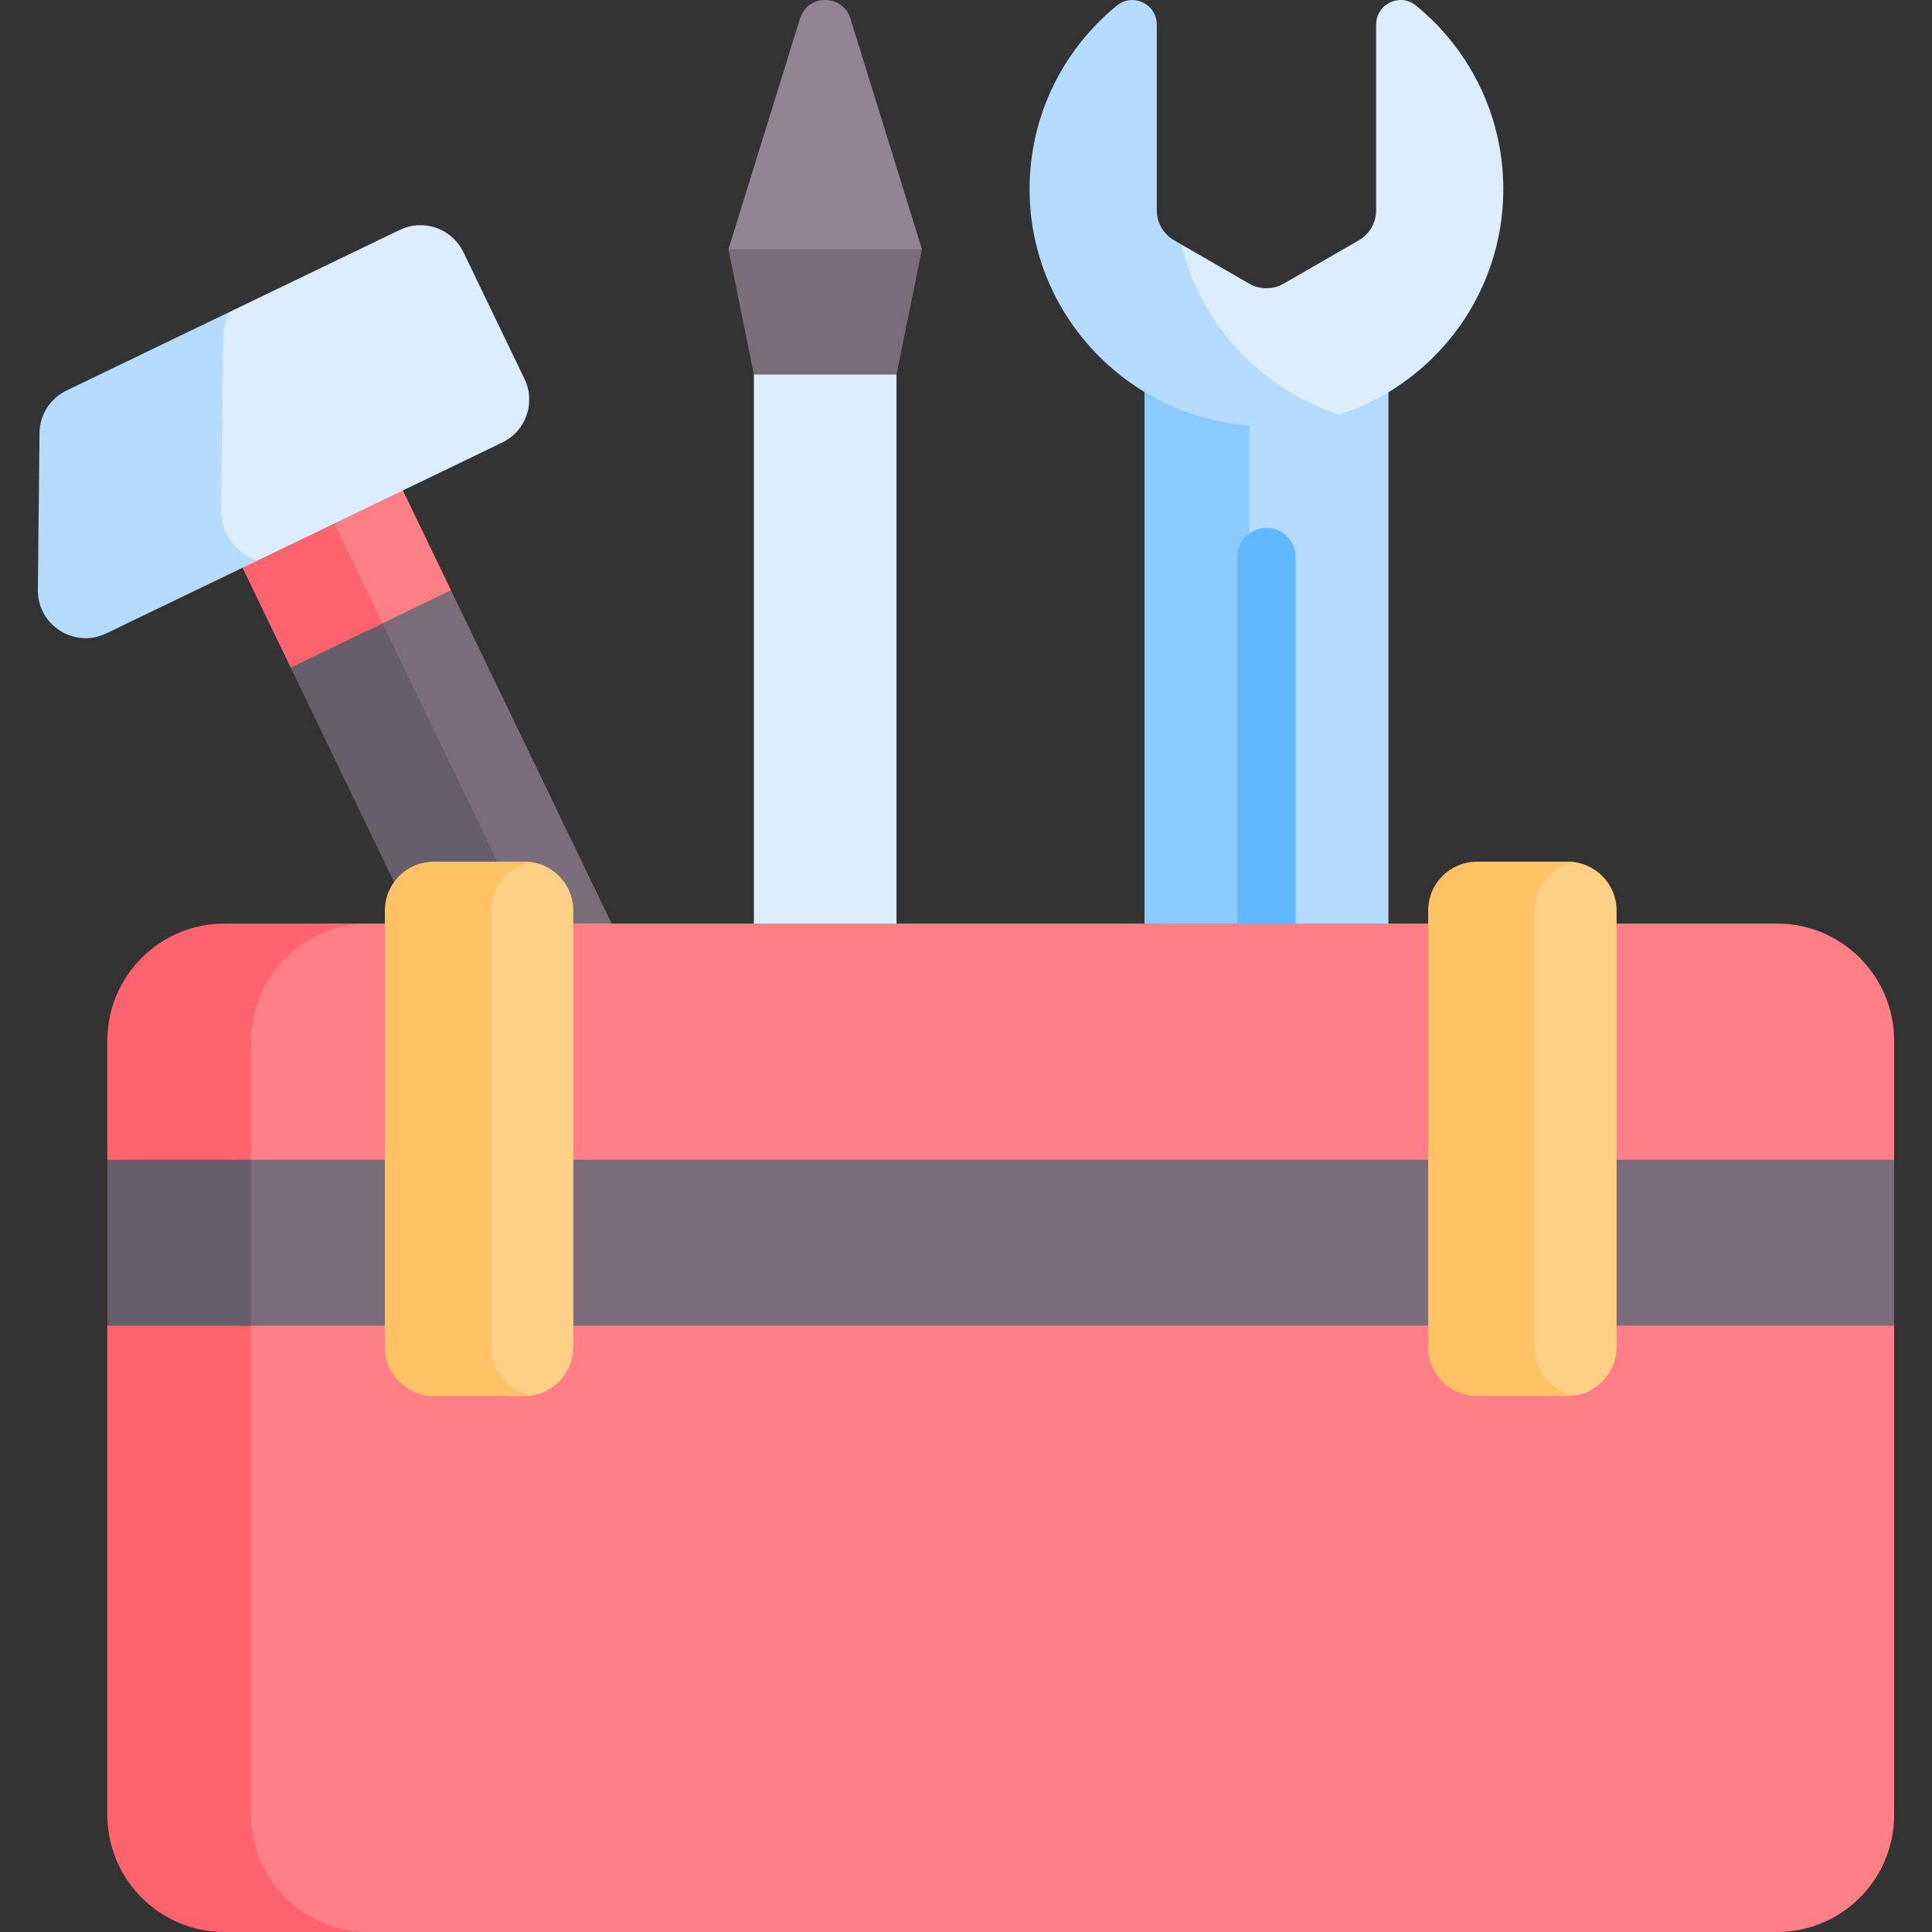
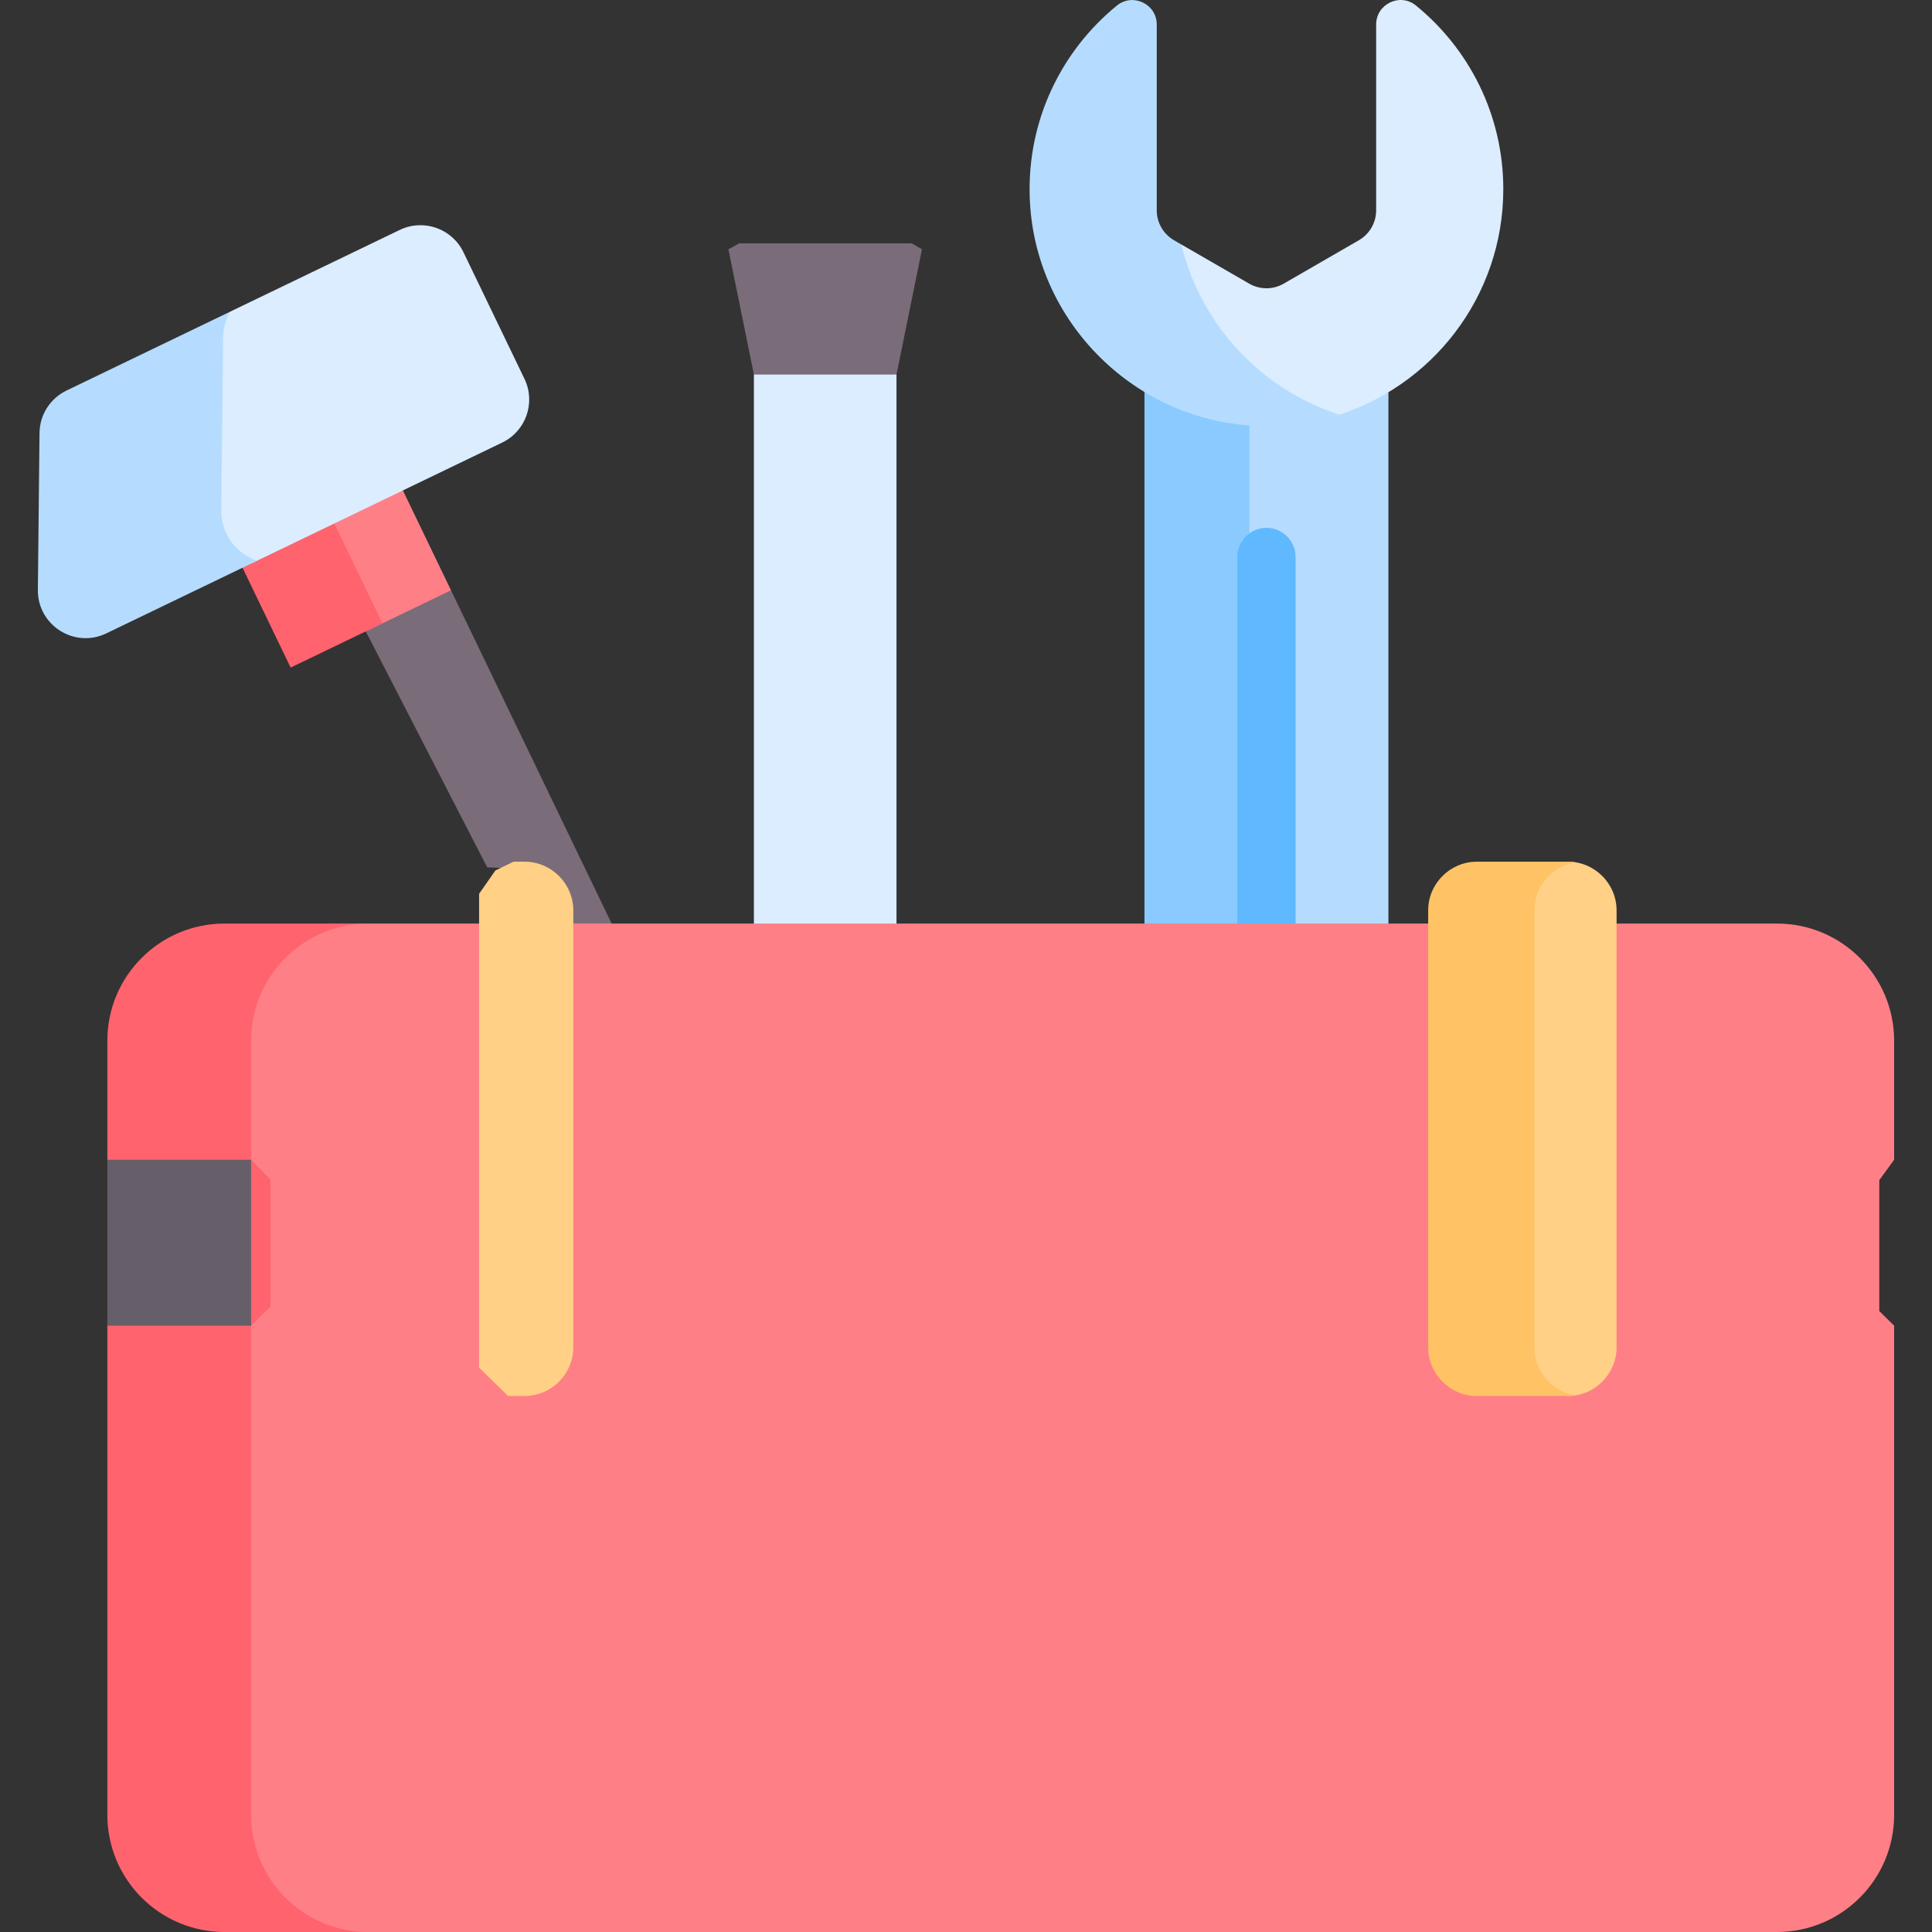
<svg xmlns="http://www.w3.org/2000/svg" id="Capa_1" height="512" viewBox="0 0 512 512" width="512">
  <rect x="0" y="0" width="512" height="512" fill="#333333" stroke="none" />
  <g>
    <path d="m241.601 64.485h-45.7l-2.861 1.58 6.752 33.197 1.804 1.622h34.682l1.304-1.622 6.751-33.197z" fill="#7b6c79" />
    <path d="m119.522 156.433-6.341-.434-18.332 7.275 34.259 66.577 9.218.364 13.603 16.525h9.061l1.099-1.988z" fill="#7b6c79" />
-     <path d="m99.539 161.413-19.418 7.707-3.095 7.794 27.402 56.856 2.563.78 8.499-5.237 17.1.675z" fill="#665e68" />
    <path d="m363.763 101.399h-36.237v147.07c15.996.013 35.894.074 35.894.074l4.525-3.791v-140.817z" fill="#b5dcff" />
    <g fill="#8bcaff">
      <path d="m331.113 244.752v-140.883l3.289-2.469h-27.815l-3.289 2.469v140.884s4.663 3.962 4.491 3.791c-.086-.086 13.809-.086 27.731-.064-.592-.485-4.407-3.728-4.407-3.728z" />
      <path d="m339.351 248.485c12.553.023 24.068.058 24.068.058l.076-.064c-9.528-.015-19.065-.02-24.144.006z" />
    </g>
-     <path d="m225.374 4.954c-2.012-6.605-11.363-6.605-13.375 0l-18.959 61.111h51.293z" fill="#938493" />
    <path d="m199.792 99.262v145.49l3.22 2.804h32.708l1.862-2.804v-145.49z" fill="#dbedff" />
    <path d="m82.815 139.887 14.117 27.434 22.59-10.888-12.754-26.463-4.198-2.043-18.706 9.419z" fill="#ff7f87" />
    <path d="m87.143 135.694-20.887 10.518-1.984 4.24 12.754 26.463 24.332-11.728z" fill="#ff636e" />
    <g>
      <path d="m335.621 264.511c-4.267 0-7.726-3.459-7.726-7.726v-109.171c0-4.267 3.459-7.726 7.726-7.726s7.726 3.459 7.726 7.726v109.171c0 4.267-3.459 7.726-7.726 7.726z" fill="#60b9fe" />
    </g>
    <path d="m501.964 307.352v-31.544c0-17.152-13.905-31.056-31.056-31.056h-383.647l-10.235 6.023-14.005 13.736v233.335l8.515 6.868 14.178 7.286h385.194c17.151 0 31.056-13.904 31.056-31.056v-129.623l-3.935-3.881v-34.683z" fill="#ff7f87" />
    <path d="m66.539 480.944v-129.623l5.145-5.083v-33.652l-5.145-5.234v-31.544c0-17.152 13.904-31.056 31.056-31.056h-38.093c-17.152 0-31.056 13.904-31.056 31.056v31.544l5.145 5.234v33.652l-5.145 5.083v129.623c0 17.152 13.904 31.056 31.056 31.056h38.093c-17.151 0-31.056-13.904-31.056-31.056z" fill="#ff636e" />
-     <path d="m63.021 307.352h438.943v43.969h-438.943z" fill="#7b6c79" />
    <path d="m28.446 307.352h38.093v43.969h-38.093z" fill="#665e68" />
    <path d="m139.024 228.357h-2.938c-2.7 1.297-4.8 2.329-4.8 2.329l-4.322 6.181v125.591l7.692 7.493h4.367c7.098 0 12.906-5.807 12.906-12.906v-115.782c0-7.098-5.807-12.906-12.905-12.906z" fill="#ffd086" />
-     <path d="m130.157 357.046v-115.783c0-6.41 4.741-11.752 10.886-12.73-.66-.105-1.331-.175-2.02-.175h-24.119c-7.098 0-12.906 5.808-12.906 12.906v115.783c0 7.098 5.808 12.906 12.906 12.906h24.119c.688 0 1.36-.07 2.02-.175-6.145-.98-10.886-6.322-10.886-12.732z" fill="#ffc365" />
    <path d="m415.506 228.357h-3.164c-2.46 1.651-4.453 3.016-4.453 3.016l-4.443 7.211v123.965l4.958 4.121 6.928 3.282h.174c7.098 0 12.905-5.807 12.905-12.906v-115.783c0-7.098-5.808-12.906-12.905-12.906z" fill="#ffd086" />
    <path d="m406.639 357.046v-115.783c0-6.41 4.741-11.752 10.886-12.73-.66-.105-1.331-.175-2.019-.175h-24.12c-7.098 0-12.905 5.808-12.905 12.906v115.783c0 7.098 5.807 12.906 12.905 12.906h24.12c.688 0 1.359-.07 2.019-.175-6.146-.98-10.886-6.322-10.886-12.732z" fill="#ffc365" />
    <path d="m138.992 100.4-16.176-33.563c-3.033-6.292-10.592-8.935-16.884-5.902l-44.972 21.674-5.736 6.772v50.307l2.404 6.524 8.945 3.131 66.517-32.059c6.293-3.033 8.935-10.592 5.902-16.884z" fill="#dbedff" />
    <path d="m58.647 135.244.479-45.877c.025-2.419.681-4.733 1.834-6.757l-43.334 20.885c-4.332 2.088-7.105 6.452-7.155 11.261l-.434 41.57c-.098 9.379 9.689 15.597 18.138 11.525l39.929-19.244c-5.382-1.854-9.524-6.935-9.457-13.363z" fill="#b5dcff" />
    <path d="m375.223 1.449c-4.214-3.43-10.531-.379-10.531 5.055v49.236c0 3.271-1.745 6.293-4.577 7.928l-19.916 11.499c-2.832 1.635-6.322 1.635-9.155 0l-17.992-10.388-3.031 5.2 17.873 29.283 15.453 9.091 9.844 2.055c26.115-7.599 45.199-31.708 45.199-60.276 0-19.647-9.032-37.177-23.167-48.683z" fill="#dbedff" />
    <g>
      <path d="m313.052 64.779-1.925-1.111c-2.832-1.635-4.577-4.657-4.577-7.928v-49.233c0-5.453-6.338-8.476-10.565-5.03-14.634 11.929-23.789 30.319-23.096 50.828 1.115 33.028 28.144 59.782 61.182 60.578 7.273.175 14.266-.904 20.8-3.008-20.622-6.684-36.686-23.821-41.819-45.096z" fill="#b5dcff" />
    </g>
  </g>
</svg>